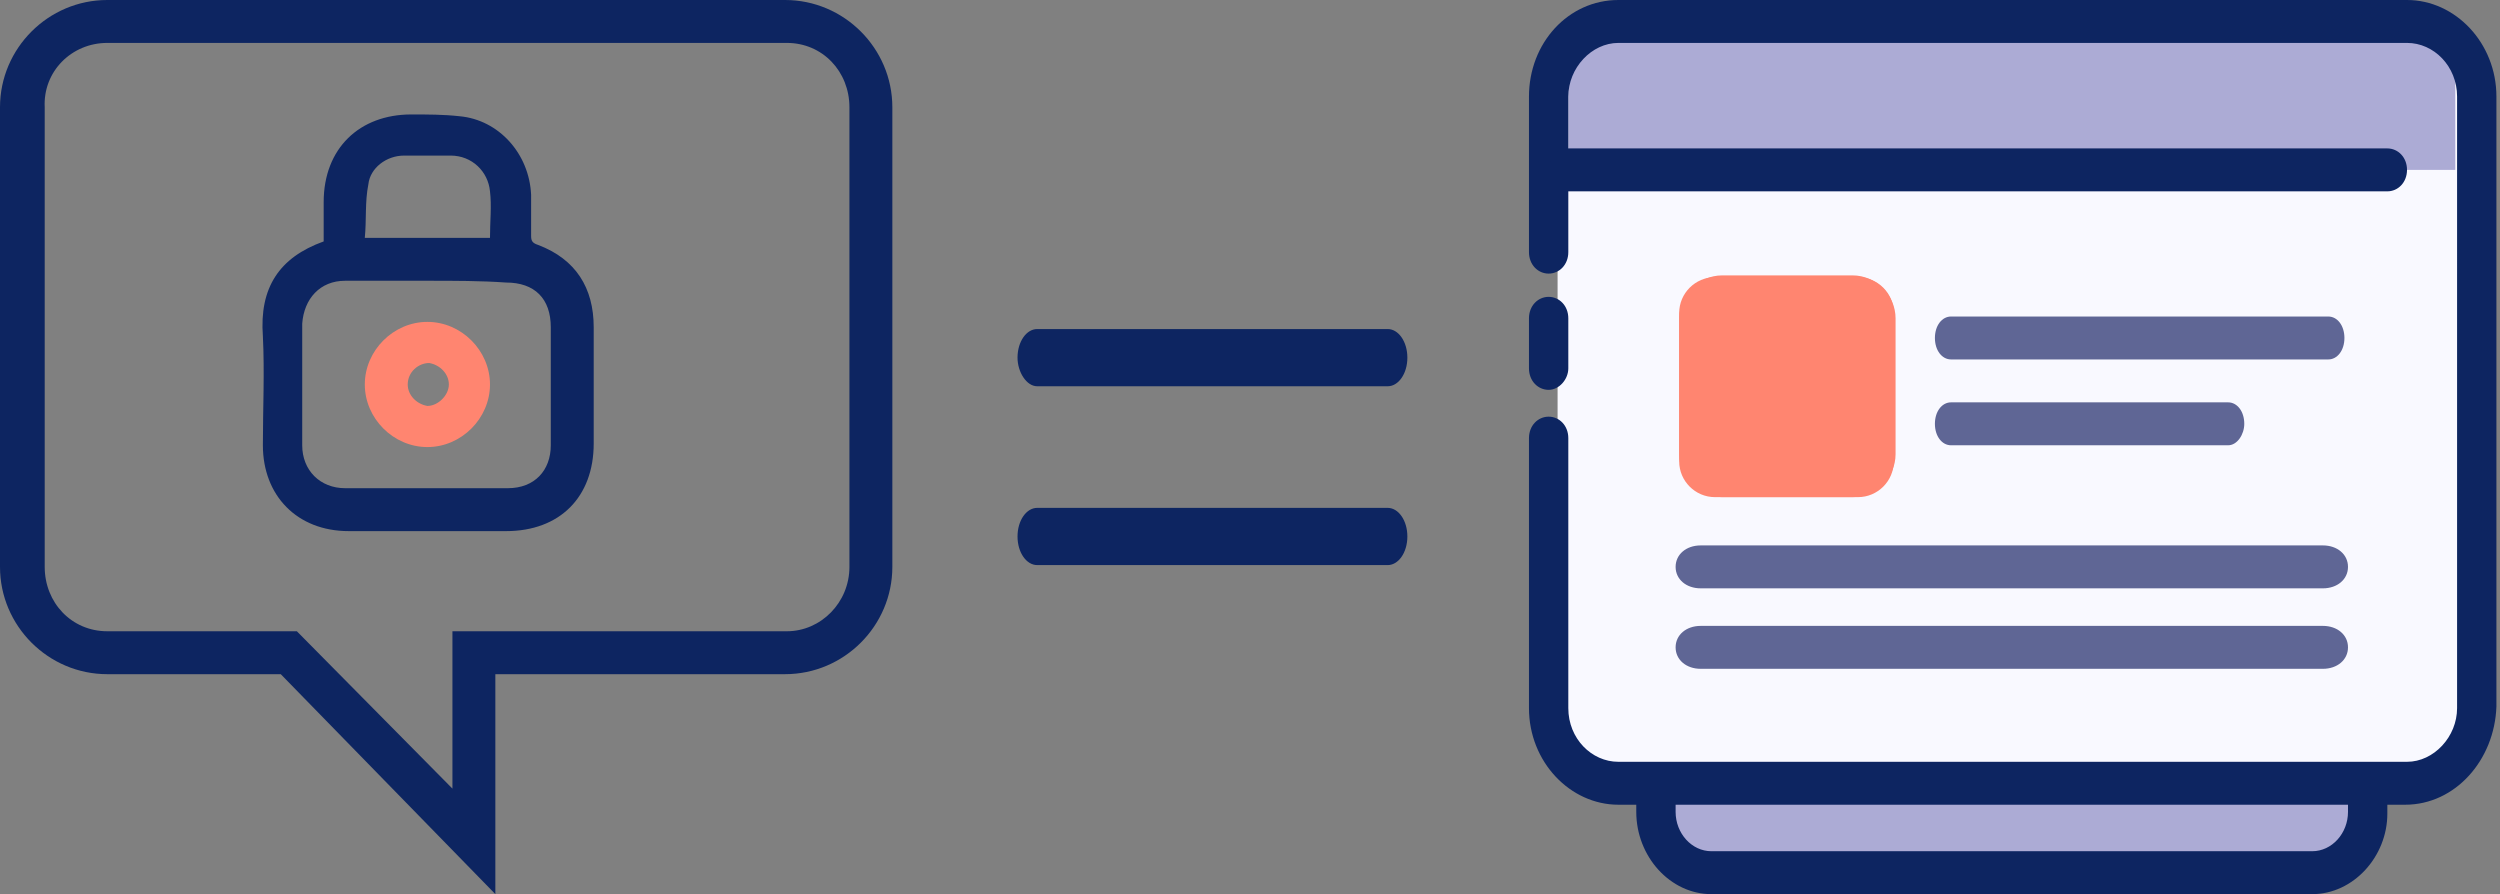
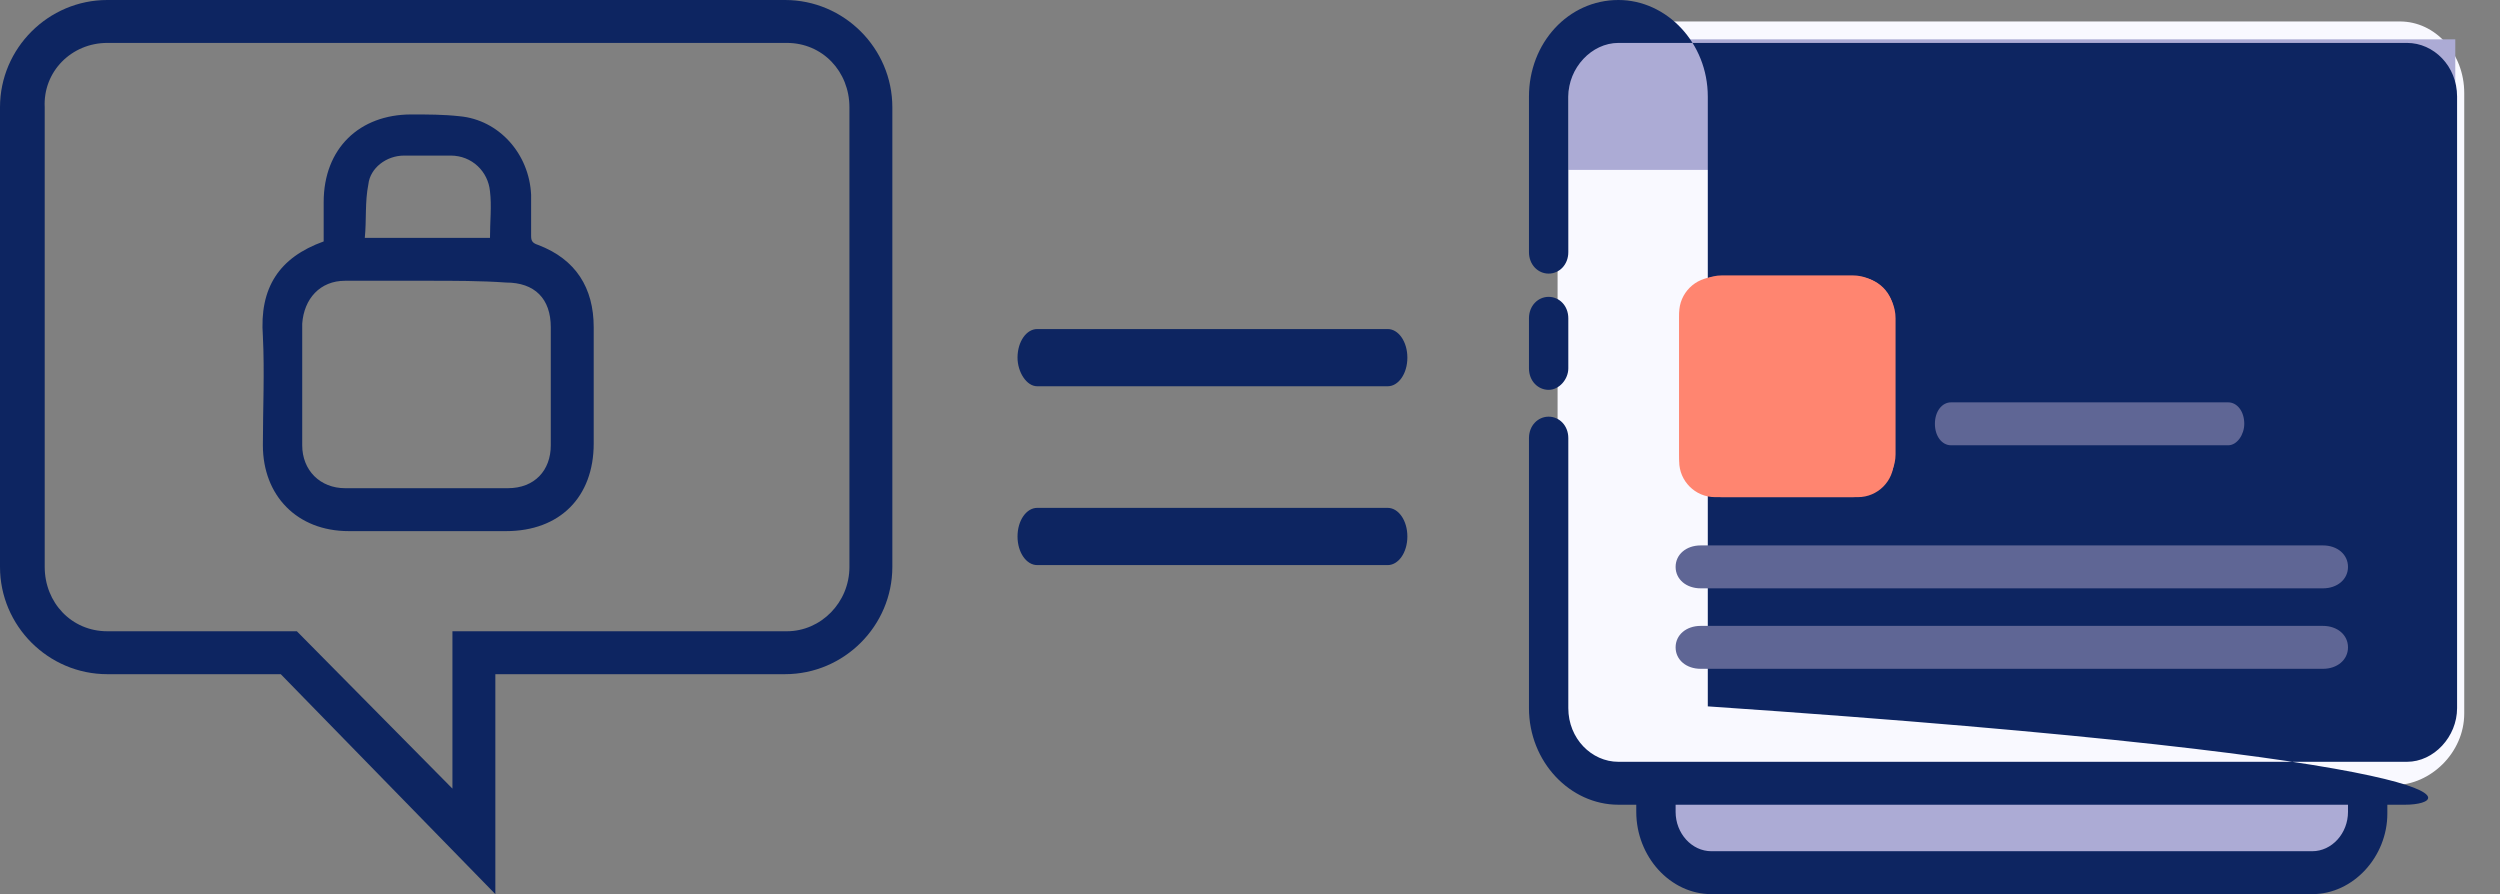
<svg xmlns="http://www.w3.org/2000/svg" version="1.1" id="Layer_1" x="0px" y="0px" viewBox="0 0 139.8 50" style="enable-background:new 0 0 139.8 50;" xml:space="preserve">
  <rect x="0" y="0" width="139.8" height="50" fill="#808080" stroke="none" />
  <style type="text/css">
	.st0{fill:#0D2561;}
	.st1{fill:#ACABD5;}
	.st2{fill:#F9F9FF;}
	.st3{fill:#5F6695;}
	.st4{fill:#FF8570;}
</style>
  <g>
    <g>
      <path class="st0" d="M43.9,0H6C2.7,0,0,2.7,0,6v25.7c0,3.3,2.7,6,6,6h9.7L27.7,50V37.7h16.2c3.3,0,6-2.7,6-6V6    C49.9,2.7,47.2,0,43.9,0z M47.5,31.7c0,2-1.6,3.6-3.5,3.6H25.3v8.8l-8.7-8.8H6c-2,0-3.5-1.6-3.5-3.6V6C2.4,4,4,2.4,6,2.4h38    c2,0,3.5,1.6,3.5,3.6V31.7z" />
    </g>
    <path class="st0" d="M58,21.6h19.6c0.6,0,1.1-0.7,1.1-1.6v0c0-0.9-0.5-1.6-1.1-1.6H58c-0.6,0-1.1,0.7-1.1,1.6v0   C56.9,20.8,57.4,21.6,58,21.6z" />
    <path class="st0" d="M58,31.6h19.6c0.6,0,1.1-0.7,1.1-1.6v0c0-0.9-0.5-1.6-1.1-1.6H58c-0.6,0-1.1,0.7-1.1,1.6v0   C56.9,30.9,57.4,31.6,58,31.6z" />
    <g>
      <g>
        <path class="st1" d="M93.7,14.9c0-4.4,2.6-6.5,5.6-6.5h30.3c1.5,0,2.8,1.4,2.8,3.1v34.3c0,1.7-1.3,3.1-2.8,3.1H99.3     c-6.5,0-5.6,0.2-5.6-6.5" />
        <path class="st0" d="M129.3,50H95.7c-2.3,0-4.2-2.1-4.2-4.6V31.7c0-0.7,0.5-1.2,1.1-1.2s1.1,0.5,1.1,1.2v13.7     c0,1.2,0.9,2.2,2,2.2h33.6c1.1,0,2-1,2-2.2V14.3c0-2.6-1.9-4.7-4.3-4.7H98c-2.4,0-4.3,2.1-4.3,4.7v7.1c0,0.7-0.5,1.2-1.1,1.2     s-1.1-0.5-1.1-1.2v-7.1c0-3.9,2.9-7.1,6.5-7.1H127c3.6,0,6.5,3.2,6.5,7.1v31.2C133.5,47.9,131.6,50,129.3,50z" />
      </g>
      <path class="st2" d="M87.1,7.7c0-5.4,0.3-6.5,3.3-6.5h43.8c2,0,3.6,1.8,3.6,4v34.7c0,2.2-1.9,4-3.9,4H92.6c-5.2,0-5.5-3.5-5.5-8.3    " />
      <g>
        <g>
-           <line class="st0" x1="86.6" y1="20.6" x2="86.6" y2="17.8" />
          <path class="st0" d="M86.6,21.8c-0.6,0-1.1-0.5-1.1-1.2v-2.8c0-0.7,0.5-1.2,1.1-1.2c0.6,0,1.1,0.5,1.1,1.2v2.8      C87.7,21.2,87.2,21.8,86.6,21.8z" />
        </g>
        <g>
          <polygon class="st1" points="87.7,9.5 137.3,9.5 137.3,2.2 91.5,2.2 87.7,2.2     " />
-           <path class="st0" d="M134.5,45H90.5c-2.7,0-5-2.4-5-5.4V24.5c0-0.7,0.5-1.2,1.1-1.2s1.1,0.5,1.1,1.2v15.1c0,1.7,1.3,3,2.8,3      h44.1c1.5,0,2.8-1.4,2.8-3V5.4c0-1.7-1.3-3-2.8-3H90.5c-1.5,0-2.8,1.4-2.8,3v8.7c0,0.7-0.5,1.2-1.1,1.2s-1.1-0.5-1.1-1.2V5.4      c0-3,2.2-5.4,5-5.4h44.1c2.7,0,5,2.4,5,5.4v34.1C139.5,42.5,137.3,45,134.5,45z" />
-           <path class="st0" d="M133.5,10.7H87.7c-0.6,0-1.1-0.5-1.1-1.2c0-0.7,0.5-1.2,1.1-1.2h45.8c0.6,0,1.1,0.5,1.1,1.2      C134.6,10.2,134.1,10.7,133.5,10.7z" />
+           <path class="st0" d="M134.5,45H90.5c-2.7,0-5-2.4-5-5.4V24.5c0-0.7,0.5-1.2,1.1-1.2s1.1,0.5,1.1,1.2v15.1c0,1.7,1.3,3,2.8,3      h44.1c1.5,0,2.8-1.4,2.8-3V5.4c0-1.7-1.3-3-2.8-3H90.5c-1.5,0-2.8,1.4-2.8,3v8.7c0,0.7-0.5,1.2-1.1,1.2s-1.1-0.5-1.1-1.2V5.4      c0-3,2.2-5.4,5-5.4c2.7,0,5,2.4,5,5.4v34.1C139.5,42.5,137.3,45,134.5,45z" />
          <g>
-             <path class="st3" d="M130.2,20.1h-21.1c-0.5,0-0.9-0.5-0.9-1.2c0-0.7,0.4-1.2,0.9-1.2h21.1c0.5,0,0.9,0.5,0.9,1.2       C131.1,19.6,130.7,20.1,130.2,20.1z" />
            <path class="st3" d="M124.6,24.9h-15.5c-0.5,0-0.9-0.5-0.9-1.2c0-0.7,0.4-1.2,0.9-1.2h15.5c0.5,0,0.9,0.5,0.9,1.2       C125.5,24.3,125.1,24.9,124.6,24.9z" />
            <path class="st4" d="M103.6,27.8h-7.3c-1.3,0-2.4-1.1-2.4-2.4v-7.6c0-1.3,1.1-2.4,2.4-2.4h7.3c1.3,0,2.4,1.1,2.4,2.4v7.6       C106,26.7,104.9,27.8,103.6,27.8z" />
            <path class="st3" d="M129.9,32.9H95.1c-0.8,0-1.4-0.5-1.4-1.2c0-0.7,0.6-1.2,1.4-1.2h34.8c0.8,0,1.4,0.5,1.4,1.2       C131.3,32.4,130.7,32.9,129.9,32.9z" />
            <path class="st3" d="M129.9,37.4H95.1c-0.8,0-1.4-0.5-1.4-1.2c0-0.7,0.6-1.2,1.4-1.2h34.8c0.8,0,1.4,0.5,1.4,1.2       C131.3,36.9,130.7,37.4,129.9,37.4z" />
            <g>
              <path class="st4" d="M103.9,27.8h-8c-1.1,0-2-0.9-2-2v-8.3c0-1.1,0.9-2,2-2h8c1.1,0,2,0.9,2,2v8.3        C105.9,26.9,105,27.8,103.9,27.8z" />
            </g>
          </g>
        </g>
      </g>
    </g>
  </g>
  <path class="st0" d="M18.1,13.5c0-0.7,0-1.4,0-2.2c0-3,2-4.9,4.9-4.9c0.9,0,1.8,0,2.7,0.1c2.2,0.2,3.9,2.1,4,4.4c0,0.8,0,1.5,0,2.3  c0,0.3,0.1,0.4,0.4,0.5c2.1,0.8,3.1,2.4,3.1,4.6c0,2.2,0,4.4,0,6.5c0,3-1.9,4.9-4.9,4.9c-2.9,0-5.9,0-8.8,0c-2.9,0-4.8-2-4.8-4.8  c0-2,0.1-4.1,0-6.1C14.5,16.1,15.6,14.4,18.1,13.5z M23.9,15.7c-1.5,0-3.1,0-4.6,0c-1.4,0-2.3,1-2.4,2.4c0,2.3,0,4.5,0,6.8  c0,1.4,1,2.4,2.4,2.4c3,0,6.1,0,9.1,0c1.5,0,2.4-1,2.4-2.4c0-2.2,0-4.4,0-6.6c0-1.6-0.9-2.5-2.5-2.5C26.9,15.7,25.4,15.7,23.9,15.7z   M27.4,13.3c0-0.9,0.1-1.8,0-2.6c-0.1-1.1-1-2-2.2-2c-0.9,0-1.7,0-2.6,0c-1,0-1.9,0.7-2,1.6c-0.2,1-0.1,2-0.2,3  C22.8,13.3,25,13.3,27.4,13.3z" />
-   <path class="st4" d="M23.9,18c1.9,0,3.5,1.6,3.5,3.5c0,1.9-1.6,3.5-3.5,3.5c-1.9,0-3.5-1.6-3.5-3.5C20.4,19.6,22,18,23.9,18z   M25.1,21.5c0-0.6-0.5-1.1-1.1-1.2c-0.6,0-1.2,0.5-1.2,1.2c0,0.6,0.5,1.1,1.1,1.2C24.5,22.7,25.1,22.1,25.1,21.5z" />
</svg>